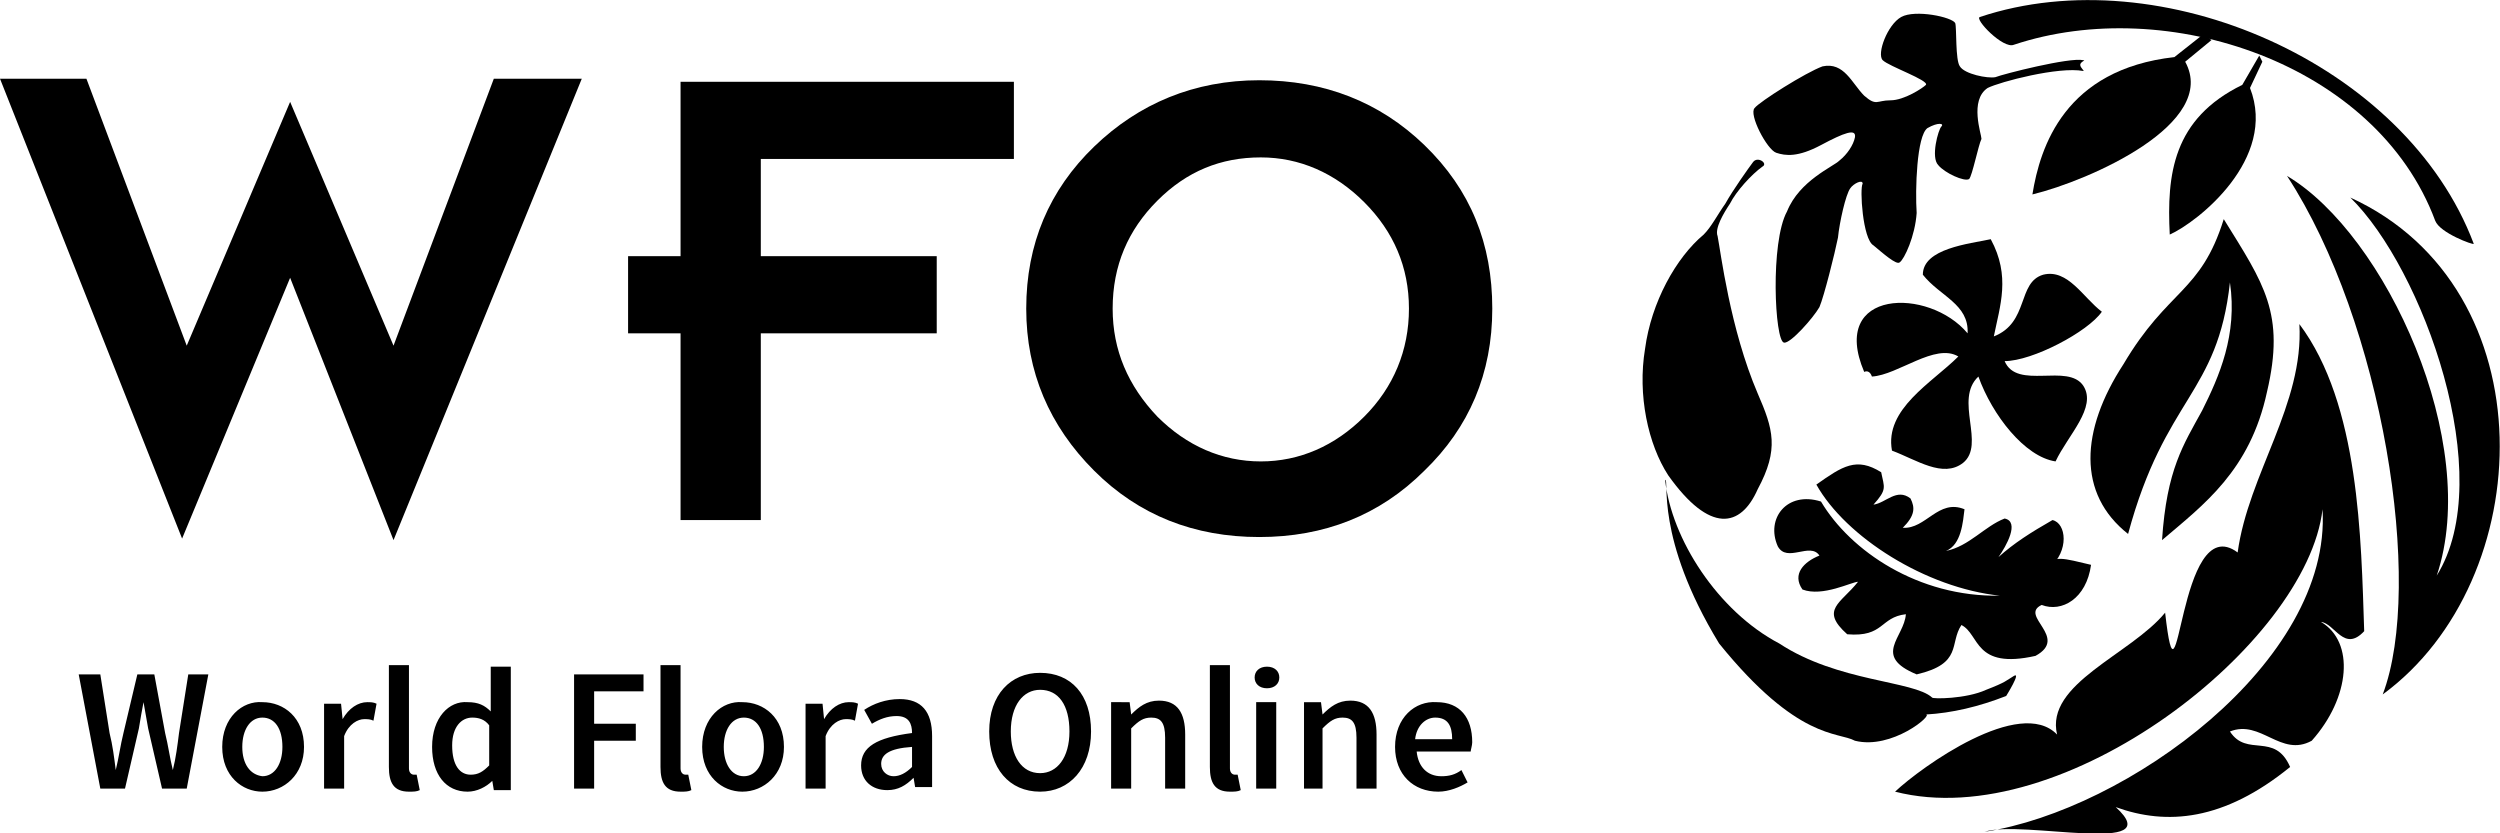
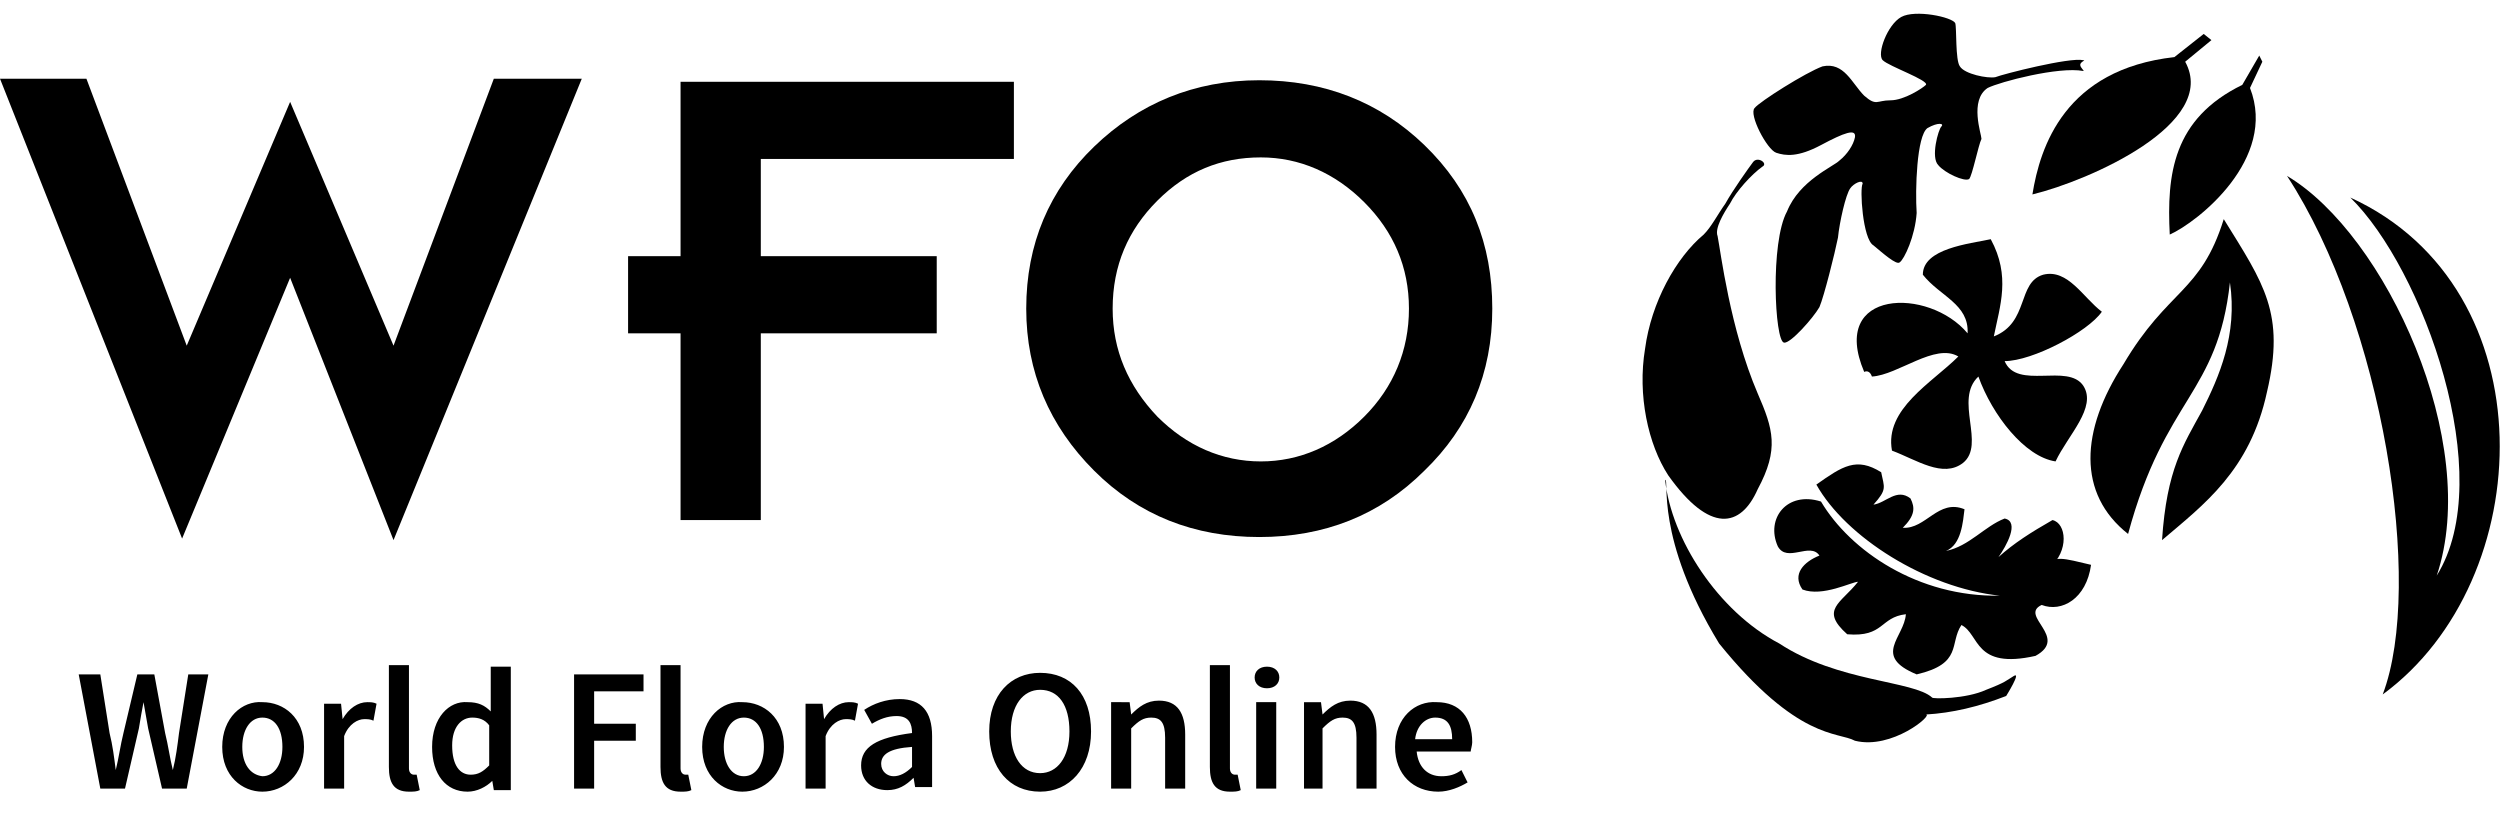
<svg xmlns="http://www.w3.org/2000/svg" version="1.1" id="Layer_1" x="0px" y="0px" viewBox="0 0 162 54" class="wfo-logo-mono" role="img">
  <title>WFO logo</title>
  <path d="M135,4.6c0.1,0-0.2-0.2-0.2-0.4c0-0.2,0.4-0.3,0.2-0.3c-0.9-0.2-5.2,0.9-5.7,1.1c-0.5,0.1-2-0.2-2.3-0.7  c-0.3-0.4-0.2-2.5-0.3-2.8c-0.2-0.4-2.6-0.9-3.5-0.4c-0.9,0.5-1.6,2.4-1.2,2.8c0.4,0.4,3,1.3,2.8,1.6c-0.2,0.2-1.4,1-2.3,1  c-0.9,0-0.9,0.4-1.7-0.3c-0.8-0.8-1.3-2.2-2.7-1.9C117,4.7,114,6.6,113.7,7c-0.4,0.4,0.8,2.7,1.4,2.9c0.6,0.2,1.4,0.3,2.9-0.5  c1.5-0.8,2.3-1.1,2.2-0.5c-0.1,0.5-0.5,1.1-1,1.5c-0.4,0.4-2.6,1.3-3.4,3.3c-1.1,2-0.8,8.4-0.2,8.5c0.4,0.1,1.9-1.6,2.3-2.3  c0.3-0.7,1-3.5,1.2-4.5c0.1-1,0.5-2.8,0.8-3.2c0.2-0.3,0.8-0.6,0.8-0.3c-0.2,0.3,0,3.6,0.7,4c0.6,0.5,1.5,1.3,1.7,1.1  c0.3-0.2,1-1.7,1.1-3.2c-0.1-1.5,0-5,0.7-5.5c0.7-0.4,1.1-0.3,0.9-0.1c-0.2,0.2-0.7,2-0.2,2.5c0.4,0.5,1.7,1.1,2,0.9  c0.2-0.2,0.6-2.2,0.8-2.6c0-0.3-0.8-2.5,0.4-3.3C129.6,5.3,133.4,4.3,135,4.6" />
  <path d="M113.6,10.5c0.3-0.4,1,0.1,0.6,0.3c-0.7,0.5-1.7,1.6-2.1,2.4c-0.4,0.6-1,1.6-0.8,2.1c0.2,1,0.8,6,2.6,10.2  c1,2.3,1.4,3.6,0,6.2c-1.1,2.5-3.1,2.9-5.8-0.9c-1.3-2-2-5.2-1.5-8.2c0.4-3,2-5.9,3.8-7.4c0.5-0.5,0.9-1.3,1.4-2  C112.3,12.3,113.3,10.9,113.6,10.5" />
  <path d="M107.9,31.1c0.3-0.1-0.7,3.7,3.5,10.6c5.1,6.3,7.7,5.7,8.8,6.3c2.4,0.6,5.1-1.7,4.6-1.7c1.7-0.1,3.4-0.5,5.2-1.2  c0,0,1-1.6,0.5-1.3c-0.5,0.3-0.5,0.4-1.8,0.9c-1.3,0.6-3.5,0.6-3.5,0.5c-1.2-1.1-6.1-1-9.9-3.5C111.3,39.6,108.3,34.9,107.9,31.1" />
-   <path d="M128.6,53.9c9.2-1.4,22.5-11,21.9-20.9c-1,8.7-16.8,21.1-27.7,18.3c1.7-1.6,8.1-6.2,10.5-3.7c-0.8-3.3,4.8-5.2,7-7.9  c0.9,7.9,0.8-6.8,4.7-3.9c0.7-5.1,4.3-9.6,4-14.8c3.9,5.2,4,13.9,4.2,19.9c-1.3,1.4-1.9-0.5-2.8-0.6c2.2,1.3,1.9,4.9-0.6,7.7  c-2,1.1-3.3-1.4-5.3-0.6c1.1,1.7,2.9,0,3.9,2.3c-4.3,3.5-8,3.8-11.3,2.6C140.6,55.5,131,53.1,128.6,53.9" />
  <path d="M157.9,37.3c2.9-8.6-3.3-22.1-9.7-25.9c6.2,9.5,8.9,26.5,6.2,33.6c10.1-7.4,10.8-26.3-2.1-32.2  C157,17.4,161.9,30.9,157.9,37.3" />
  <path d="M143.3,2.6L141.6,4c2.2,4-6.2,7.7-9.9,8.6c0.5-3.1,2.1-8.1,9.2-8.9l1.9-1.5L143.3,2.6z" />
-   <path d="M146.6,4l-0.8,1.7c1.8,4.6-3.4,8.7-5.2,9.5c-0.2-3.9,0.2-7.5,4.7-9.7l1.1-1.9L146.6,4z" />
-   <path d="M130.5,2.9c9.9-3.3,23.5,1.2,27.3,11.4c0.3,0.8,2.5,1.6,2.5,1.5c-4.4-11.7-20.3-18.6-32-14.7C127.9,1.2,129.8,3.2,130.5,2.9  " />
+   <path d="M146.6,4l-0.8,1.7c1.8,4.6-3.4,8.7-5.2,9.5c-0.2-3.9,0.2-7.5,4.7-9.7l1.1-1.9L146.6,4" />
  <path d="M120.4,37.7c-0.4,0-2.3,1-3.6,0.5c-0.7-1,0.1-1.8,1.1-2.2c-0.6-0.9-2.1,0.5-2.7-0.6c-0.8-1.8,0.6-3.6,2.8-2.9  c1.9,3.2,6.3,6.2,11.6,6.1c-4.8-0.5-10-3.8-11.9-7.2c1.7-1.2,2.6-1.8,4.2-0.8c0.2,1,0.4,1.1-0.5,2.1c0.8-0.1,1.5-1.1,2.4-0.4  c0.3,0.6,0.3,1.1-0.5,1.9c1.5,0.1,2.3-1.9,4-1.2c-0.1,0.8-0.2,2.3-1.2,2.7c1.5-0.3,2.5-1.6,3.8-2.1c1,0.2,0.1,1.8-0.4,2.5  c1-0.9,2.1-1.6,3.5-2.4c0.9,0.2,1.1,2-0.2,3.1c0.1-0.9,1-0.6,2.7-0.2c-0.3,2.2-1.9,3.1-3.2,2.6c-1.5,0.7,1.8,2.1-0.4,3.3  c-4,0.9-3.6-1.4-4.8-2c-0.8,1.2,0.1,2.5-2.9,3.2c-2.9-1.2-0.8-2.4-0.7-3.9c-1.7,0.2-1.4,1.5-3.8,1.3  C117.9,39.5,119.3,39.1,120.4,37.7" />
  <path d="M144.5,18.3c-0.8,7.3-4.2,7.4-6.6,16.3c-3.3-2.6-3.1-6.7-0.3-11c2.9-4.9,5-4.6,6.5-9.4c2.6,4.2,4,6.1,2.8,11.2  c-1.1,5.1-4.1,7.3-6.8,9.6c0.3-4.6,1.4-6.2,2.6-8.4C143.8,24.4,145,21.7,144.5,18.3" />
  <path d="M129,15.5c1.3,2.4,0.6,4.3,0.2,6.3c2.3-0.9,1.5-3.5,3.2-4c1.6-0.4,2.6,1.5,3.8,2.4c-0.9,1.3-4.5,3.2-6.3,3.2  c0.8,1.9,4.1,0.1,5.1,1.6c0.9,1.4-1,3.2-1.8,4.9c-2-0.3-4.1-3-5-5.5c-1.6,1.5,0.5,4.4-1,5.6c-1.3,1-3-0.2-4.6-0.8  c-0.5-2.7,2.6-4.4,4.3-6.1c-1.5-0.9-3.9,1.2-5.6,1.3c-0.1-0.3-0.3-0.4-0.5-0.3c-2.3-5.4,4.2-5.5,6.7-2.5c0.1-1.9-1.8-2.4-2.9-3.8  C124.6,16.1,127.6,15.8,129,15.5" />
  <polygon points="32,5.1 25.5,22.4 18.8,6.6 12.1,22.4 5.6,5.1 0,5.1 11.8,34.9 18.8,18 25.5,35 37.7,5.1 " />
  <polygon points="65.7,10.3 49.3,10.3 49.3,16.6 60.7,16.6 60.7,21.6 49.3,21.6 49.3,33.7 44.1,33.7 44.1,21.6 40.7,21.6 40.7,16.6   44.1,16.6 44.1,5.3 65.7,5.3 " />
  <path d="M91.3,20c0-2.7-1-5-2.9-6.9c-1.9-1.9-4.2-2.9-6.7-2.9c-2.6,0-4.8,0.9-6.7,2.8c-1.9,1.9-2.9,4.2-2.9,7c0,2.7,1,5,2.9,7  c1.9,1.9,4.2,2.9,6.7,2.9c2.5,0,4.8-1,6.7-2.9C90.3,25.1,91.3,22.7,91.3,20 M96.7,20c0,4.2-1.5,7.7-4.4,10.5  c-2.9,2.9-6.5,4.3-10.7,4.3c-4.2,0-7.8-1.4-10.7-4.3c-2.9-2.9-4.4-6.4-4.4-10.5c0-4.2,1.5-7.7,4.4-10.5c2.9-2.8,6.5-4.3,10.7-4.3  c4.2,0,7.8,1.4,10.7,4.2C95.3,12.3,96.7,15.8,96.7,20" />
  <g>
    <path d="M91.7,47.9c0.1-0.9,0.7-1.4,1.3-1.4c0.8,0,1.1,0.5,1.1,1.4H91.7z M90.4,48.4c0,1.8,1.2,2.9,2.8,2.9c0.7,0,1.4-0.3,1.9-0.6   l-0.4-0.8c-0.4,0.3-0.8,0.4-1.3,0.4c-0.9,0-1.5-0.6-1.6-1.6h3.5c0-0.1,0.1-0.4,0.1-0.6c0-1.6-0.8-2.6-2.3-2.6   C91.7,45.4,90.4,46.5,90.4,48.4 M84.4,51.1h1.3v-3.9c0.5-0.5,0.8-0.7,1.3-0.7c0.6,0,0.9,0.3,0.9,1.3v3.3h1.3v-3.5   c0-1.4-0.5-2.2-1.7-2.2c-0.8,0-1.3,0.4-1.8,0.9h0l-0.1-0.8h-1.1V51.1z M81.4,51.1h1.3v-5.6h-1.3V51.1z M82.1,44.6   c0.5,0,0.8-0.3,0.8-0.7c0-0.4-0.3-0.7-0.8-0.7c-0.5,0-0.8,0.3-0.8,0.7C81.3,44.3,81.6,44.6,82.1,44.6 M78.4,49.7   c0,1,0.3,1.6,1.3,1.6c0.3,0,0.5,0,0.7-0.1l-0.2-1c-0.1,0-0.1,0-0.2,0c-0.1,0-0.3-0.1-0.3-0.4v-6.7h-1.3V49.7z M72,51.1h1.3v-3.9   c0.5-0.5,0.8-0.7,1.3-0.7c0.6,0,0.9,0.3,0.9,1.3v3.3h1.3v-3.5c0-1.4-0.5-2.2-1.7-2.2c-0.8,0-1.3,0.4-1.8,0.9h0l-0.1-0.8H72V51.1z    M67.4,50.1c-1.2,0-1.9-1.1-1.9-2.7c0-1.7,0.8-2.7,1.9-2.7c1.2,0,1.9,1,1.9,2.7C69.3,49.1,68.5,50.1,67.4,50.1 M67.4,51.3   c1.9,0,3.3-1.5,3.3-3.9c0-2.4-1.3-3.8-3.3-3.8c-1.9,0-3.3,1.4-3.3,3.8C64.1,49.8,65.4,51.3,67.4,51.3 M57.1,49.5c0-0.6,0.5-1,2-1.1   v1.3c-0.4,0.4-0.8,0.6-1.2,0.6C57.5,50.3,57.1,50,57.1,49.5 M55.8,49.6c0,1,0.7,1.6,1.7,1.6c0.7,0,1.2-0.3,1.7-0.8h0l0.1,0.6h1.1   v-3.3c0-1.6-0.7-2.4-2.1-2.4c-0.9,0-1.7,0.3-2.3,0.7l0.5,0.9c0.5-0.3,1-0.5,1.6-0.5c0.8,0,1,0.5,1,1.1   C56.8,47.8,55.8,48.4,55.8,49.6 M52.2,51.1h1.3v-3.4c0.3-0.8,0.9-1.1,1.3-1.1c0.2,0,0.4,0,0.6,0.1l0.2-1.1   c-0.2-0.1-0.4-0.1-0.6-0.1c-0.6,0-1.2,0.4-1.6,1.1h0l-0.1-1h-1.1V51.1z M46.9,48.4c0-1.1,0.5-1.9,1.3-1.9s1.3,0.7,1.3,1.9   c0,1.1-0.5,1.9-1.3,1.9S46.9,49.5,46.9,48.4 M45.5,48.4c0,1.9,1.3,2.9,2.6,2.9c1.4,0,2.7-1.1,2.7-2.9c0-1.9-1.3-2.9-2.7-2.9   C46.8,45.4,45.5,46.5,45.5,48.4 M42.8,49.7c0,1,0.3,1.6,1.3,1.6c0.3,0,0.5,0,0.7-0.1l-0.2-1c-0.1,0-0.1,0-0.2,0   c-0.1,0-0.3-0.1-0.3-0.4v-6.7h-1.3V49.7z M37.2,51.1h1.3V48h2.7v-1.1h-2.7v-2.1h3.2v-1.1h-4.5V51.1z M29.3,48.3   c0-1.2,0.6-1.8,1.3-1.8c0.4,0,0.8,0.1,1.1,0.5v2.6c-0.4,0.4-0.7,0.6-1.2,0.6C29.8,50.2,29.3,49.6,29.3,48.3 M28,48.4   c0,1.8,0.9,2.9,2.3,2.9c0.6,0,1.2-0.3,1.6-0.7h0l0.1,0.6h1.1v-8h-1.3v2l0,0.9c-0.4-0.4-0.8-0.6-1.5-0.6C29.1,45.4,28,46.5,28,48.4    M25.2,49.7c0,1,0.3,1.6,1.3,1.6c0.3,0,0.5,0,0.7-0.1l-0.2-1c-0.1,0-0.1,0-0.2,0c-0.1,0-0.3-0.1-0.3-0.4v-6.7h-1.3V49.7z M21,51.1   h1.3v-3.4c0.3-0.8,0.9-1.1,1.3-1.1c0.2,0,0.4,0,0.6,0.1l0.2-1.1c-0.2-0.1-0.4-0.1-0.6-0.1c-0.6,0-1.2,0.4-1.6,1.1h0l-0.1-1H21V51.1   z M15.7,48.4c0-1.1,0.5-1.9,1.3-1.9c0.8,0,1.3,0.7,1.3,1.9c0,1.1-0.5,1.9-1.3,1.9C16.2,50.2,15.7,49.5,15.7,48.4 M14.4,48.4   c0,1.9,1.3,2.9,2.6,2.9c1.4,0,2.7-1.1,2.7-2.9c0-1.9-1.3-2.9-2.7-2.9C15.7,45.4,14.4,46.5,14.4,48.4 M6.5,51.1h1.6L9,47.2   c0.1-0.6,0.2-1.2,0.3-1.7h0c0.1,0.6,0.2,1.1,0.3,1.7l0.9,3.9h1.6l1.4-7.4h-1.3l-0.6,3.8c-0.1,0.8-0.2,1.6-0.4,2.4h0   c-0.2-0.8-0.3-1.6-0.5-2.4L10,43.7H8.9L8,47.5c-0.2,0.8-0.3,1.6-0.5,2.4h0c-0.1-0.8-0.2-1.6-0.4-2.4l-0.6-3.8H5.1L6.5,51.1z" />
  </g>
</svg>